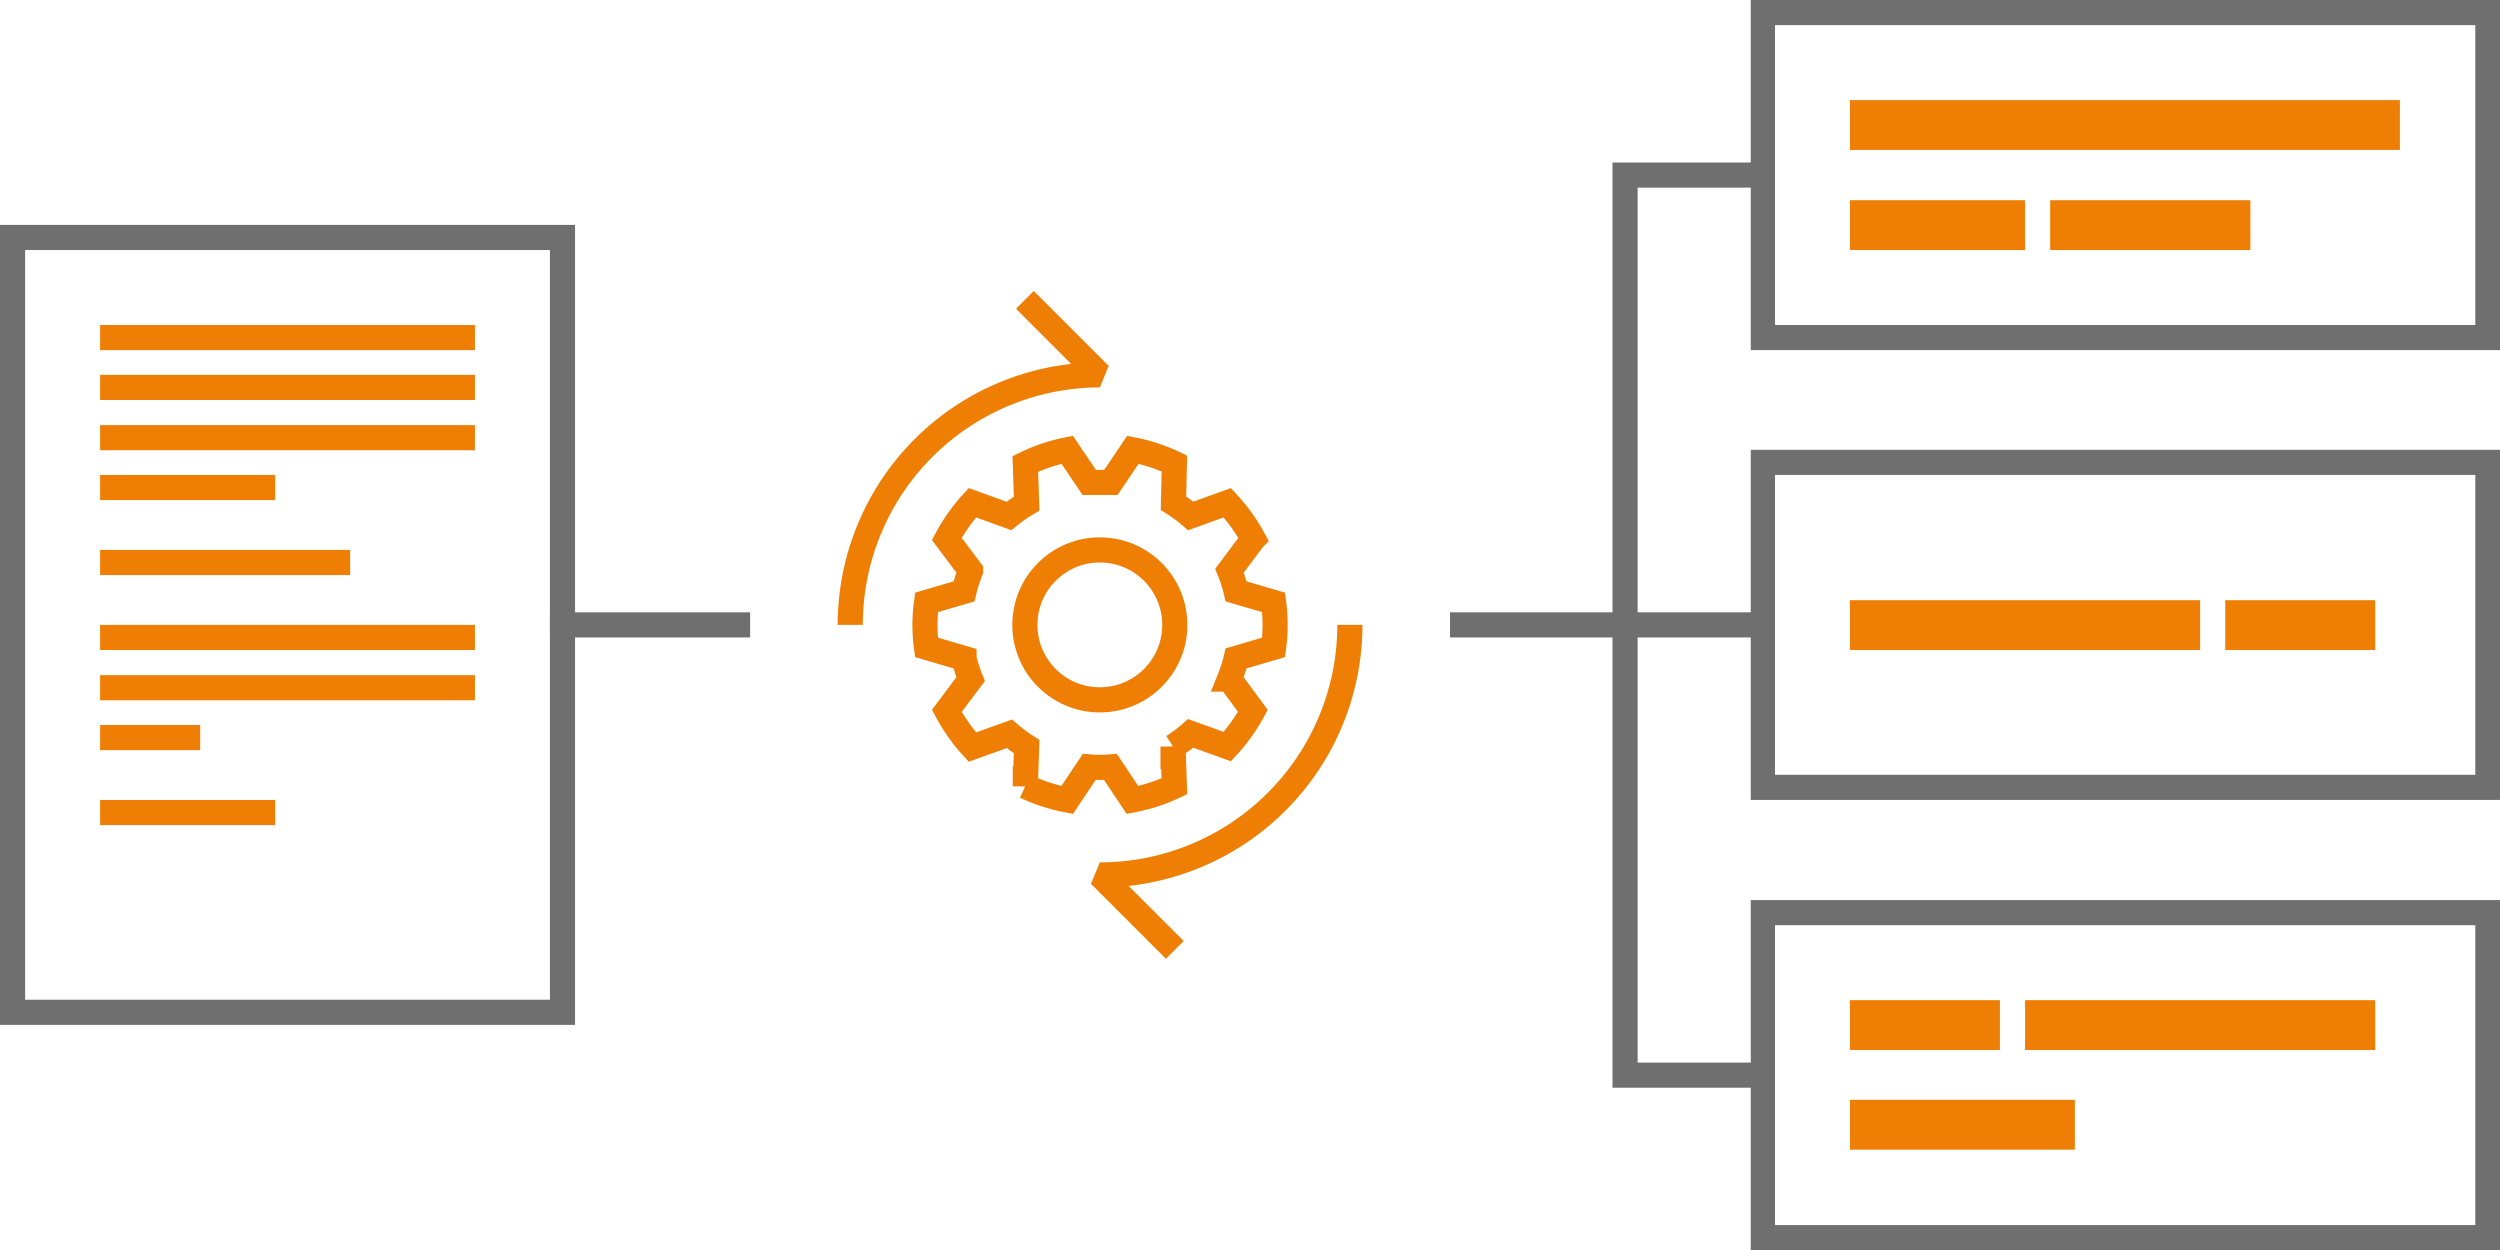
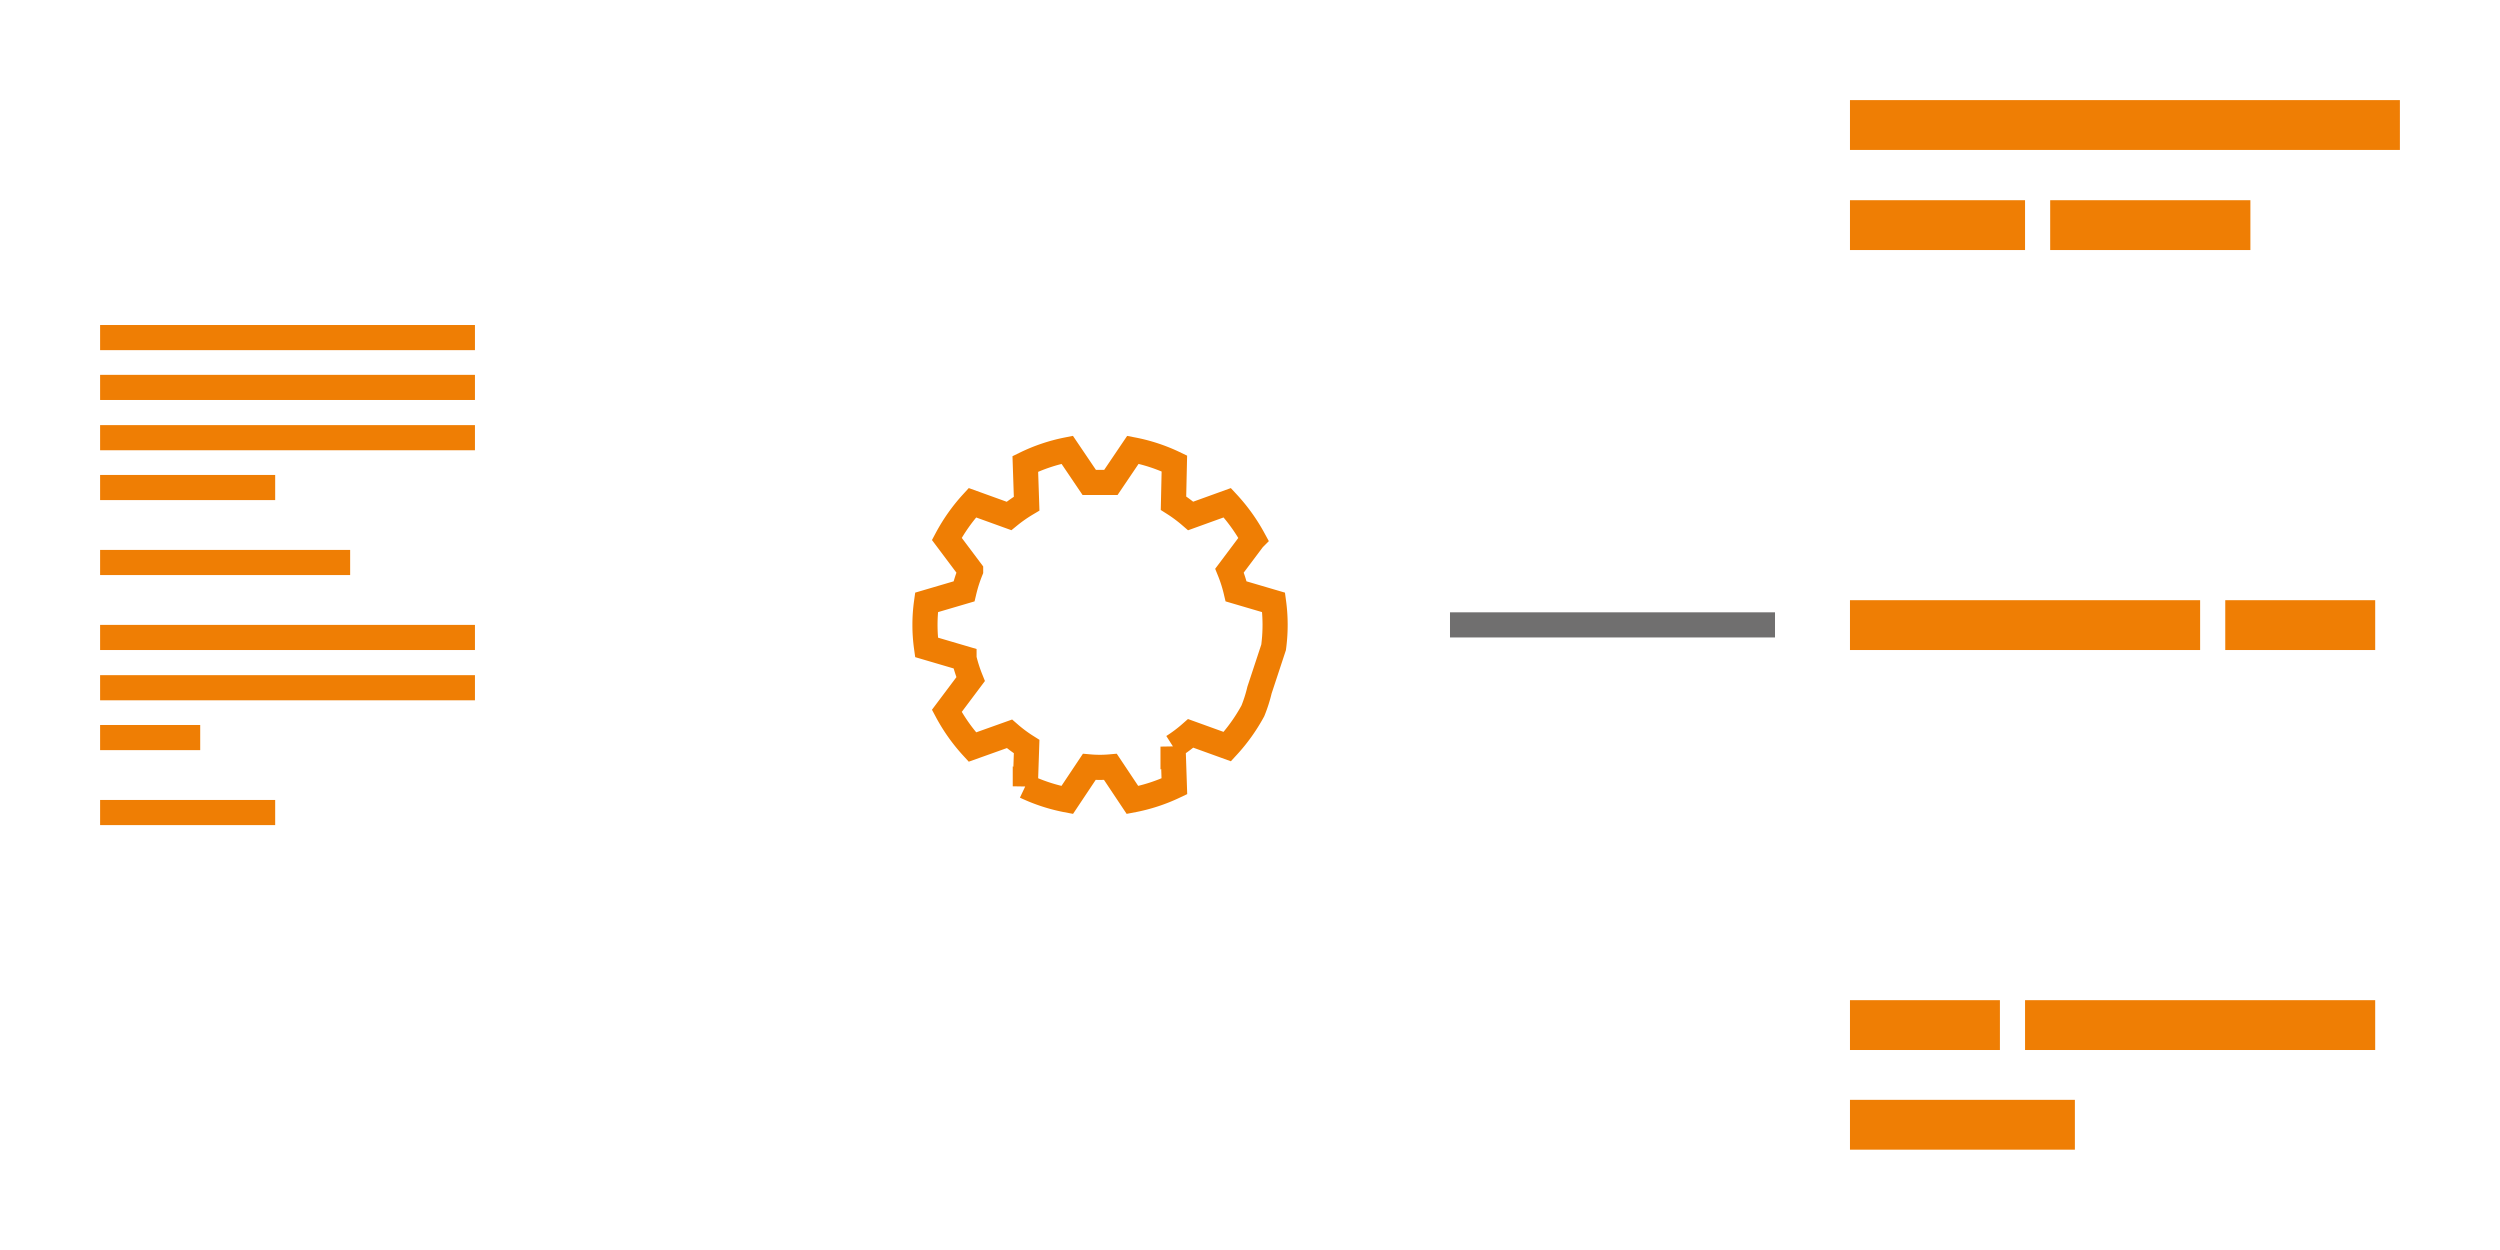
<svg xmlns="http://www.w3.org/2000/svg" viewBox="0 0 566.9 283.5">
  <g data-name="Layer 2">
    <g data-name="Layer 1">
-       <path fill="#706f6f" d="M561.3 5.7v68H402.5v-68h158.8m5.6-5.7H397v79.4h170V0zM561.3 107.7v68H402.5v-68h158.8m5.6-5.7H397v79.4h170V102zM561.3 209.8v68H402.5v-68h158.8m5.6-5.7H397v79.4h170V204z" />
-       <path fill="none" stroke="#ef7e04" stroke-linejoin="bevel" stroke-width="5.7" d="M192.8 141.7A56.7 56.7 0 01249.4 85l-17-17M306.1 141.7a56.7 56.7 0 01-56.7 56.7l17 17" />
-       <path fill="none" stroke="#ef7e04" stroke-miterlimit="10" stroke-width="5.7" d="M288.8 146.8a38 38 0 000-10.2l-8.5-2.5a31.8 31.8 0 00-1.5-4.7l5.4-7.2a40.5 40.5 0 00-5.9-8.2l-8.3 3a33 33 0 00-3.9-2.9l.2-9a38.7 38.7 0 00-9.4-3.1l-5 7.4H247L242 102a38.7 38.7 0 00-9.5 3.2l.3 9a33.2 33.2 0 00-4 2.8l-8.3-3a40 40 0 00-5.8 8.2l5.4 7.2a33 33 0 00-1.5 4.7l-8.5 2.5a37 37 0 000 10.2l8.5 2.5a33.5 33.5 0 001.5 4.7l-5.4 7.2a39.9 39.9 0 005.8 8.2l8.4-3a32 32 0 003.9 2.9l-.3 9a39.1 39.1 0 009.5 3.1l5-7.5a27.1 27.1 0 004.8 0l5 7.5a39.1 39.1 0 009.5-3.1l-.3-9a32 32 0 004-3l8.3 3a40.3 40.3 0 005.8-8.1l-5.3-7.2a32.2 32.2 0 001.5-4.7z" />
-       <circle cx="249.4" cy="141.7" r="17" fill="none" stroke="#ef7e04" stroke-miterlimit="10" stroke-width="5.7" />
-       <path fill="none" stroke="#706f6f" stroke-miterlimit="10" stroke-width="5.7" d="M124.7 141.7h45.4M402.5 39.7h-34v204.1h34" />
-       <path fill="#706f6f" d="M124.7 56.7v170H5.7v-170h119m5.7-5.7H0v181.4h130.4V51z" />
+       <path fill="none" stroke="#ef7e04" stroke-miterlimit="10" stroke-width="5.7" d="M288.8 146.8a38 38 0 000-10.2l-8.5-2.5a31.8 31.8 0 00-1.5-4.7l5.4-7.2a40.5 40.5 0 00-5.9-8.2l-8.3 3a33 33 0 00-3.9-2.9l.2-9a38.7 38.7 0 00-9.4-3.1l-5 7.4H247L242 102a38.7 38.7 0 00-9.5 3.2l.3 9a33.2 33.2 0 00-4 2.8l-8.3-3a40 40 0 00-5.8 8.2l5.4 7.2a33 33 0 00-1.5 4.7l-8.5 2.5a37 37 0 000 10.2l8.5 2.5a33.5 33.5 0 001.5 4.7l-5.4 7.2a39.9 39.9 0 005.8 8.2l8.4-3a32 32 0 003.9 2.9l-.3 9a39.1 39.1 0 009.5 3.1l5-7.5a27.1 27.1 0 004.8 0l5 7.5a39.1 39.1 0 009.5-3.1l-.3-9a32 32 0 004-3l8.3 3a40.3 40.3 0 005.8-8.1a32.2 32.2 0 001.5-4.7z" />
      <path fill="#ef7e04" d="M22.7 73.7h85v5.7h-85zM22.7 85h85v5.7h-85zM419.5 22.7h124.7V34H419.5zM419.5 136.1h79.4v11.3h-79.4zM504.6 136.1h34v11.3h-34zM419.5 226.8h34v11.3h-34zM459.2 226.8h79.4v11.3h-79.4zM419.5 249.4h51v11.3h-51zM419.5 45.4h39.7v11.3h-39.7zM464.9 45.4h45.4v11.3h-45.4zM22.7 96.4h85v5.7h-85zM22.7 107.7h39.7v5.7H22.7zM22.7 124.7h56.7v5.7H22.7zM22.7 141.7h85v5.7h-85zM22.7 153.1h85v5.7h-85zM22.7 164.4h22.7v5.7H22.7zM22.7 181.4h39.7v5.7H22.7z" />
      <path fill="none" stroke="#706f6f" stroke-miterlimit="10" stroke-width="5.7" d="M328.8 141.7h73.7" />
    </g>
  </g>
</svg>